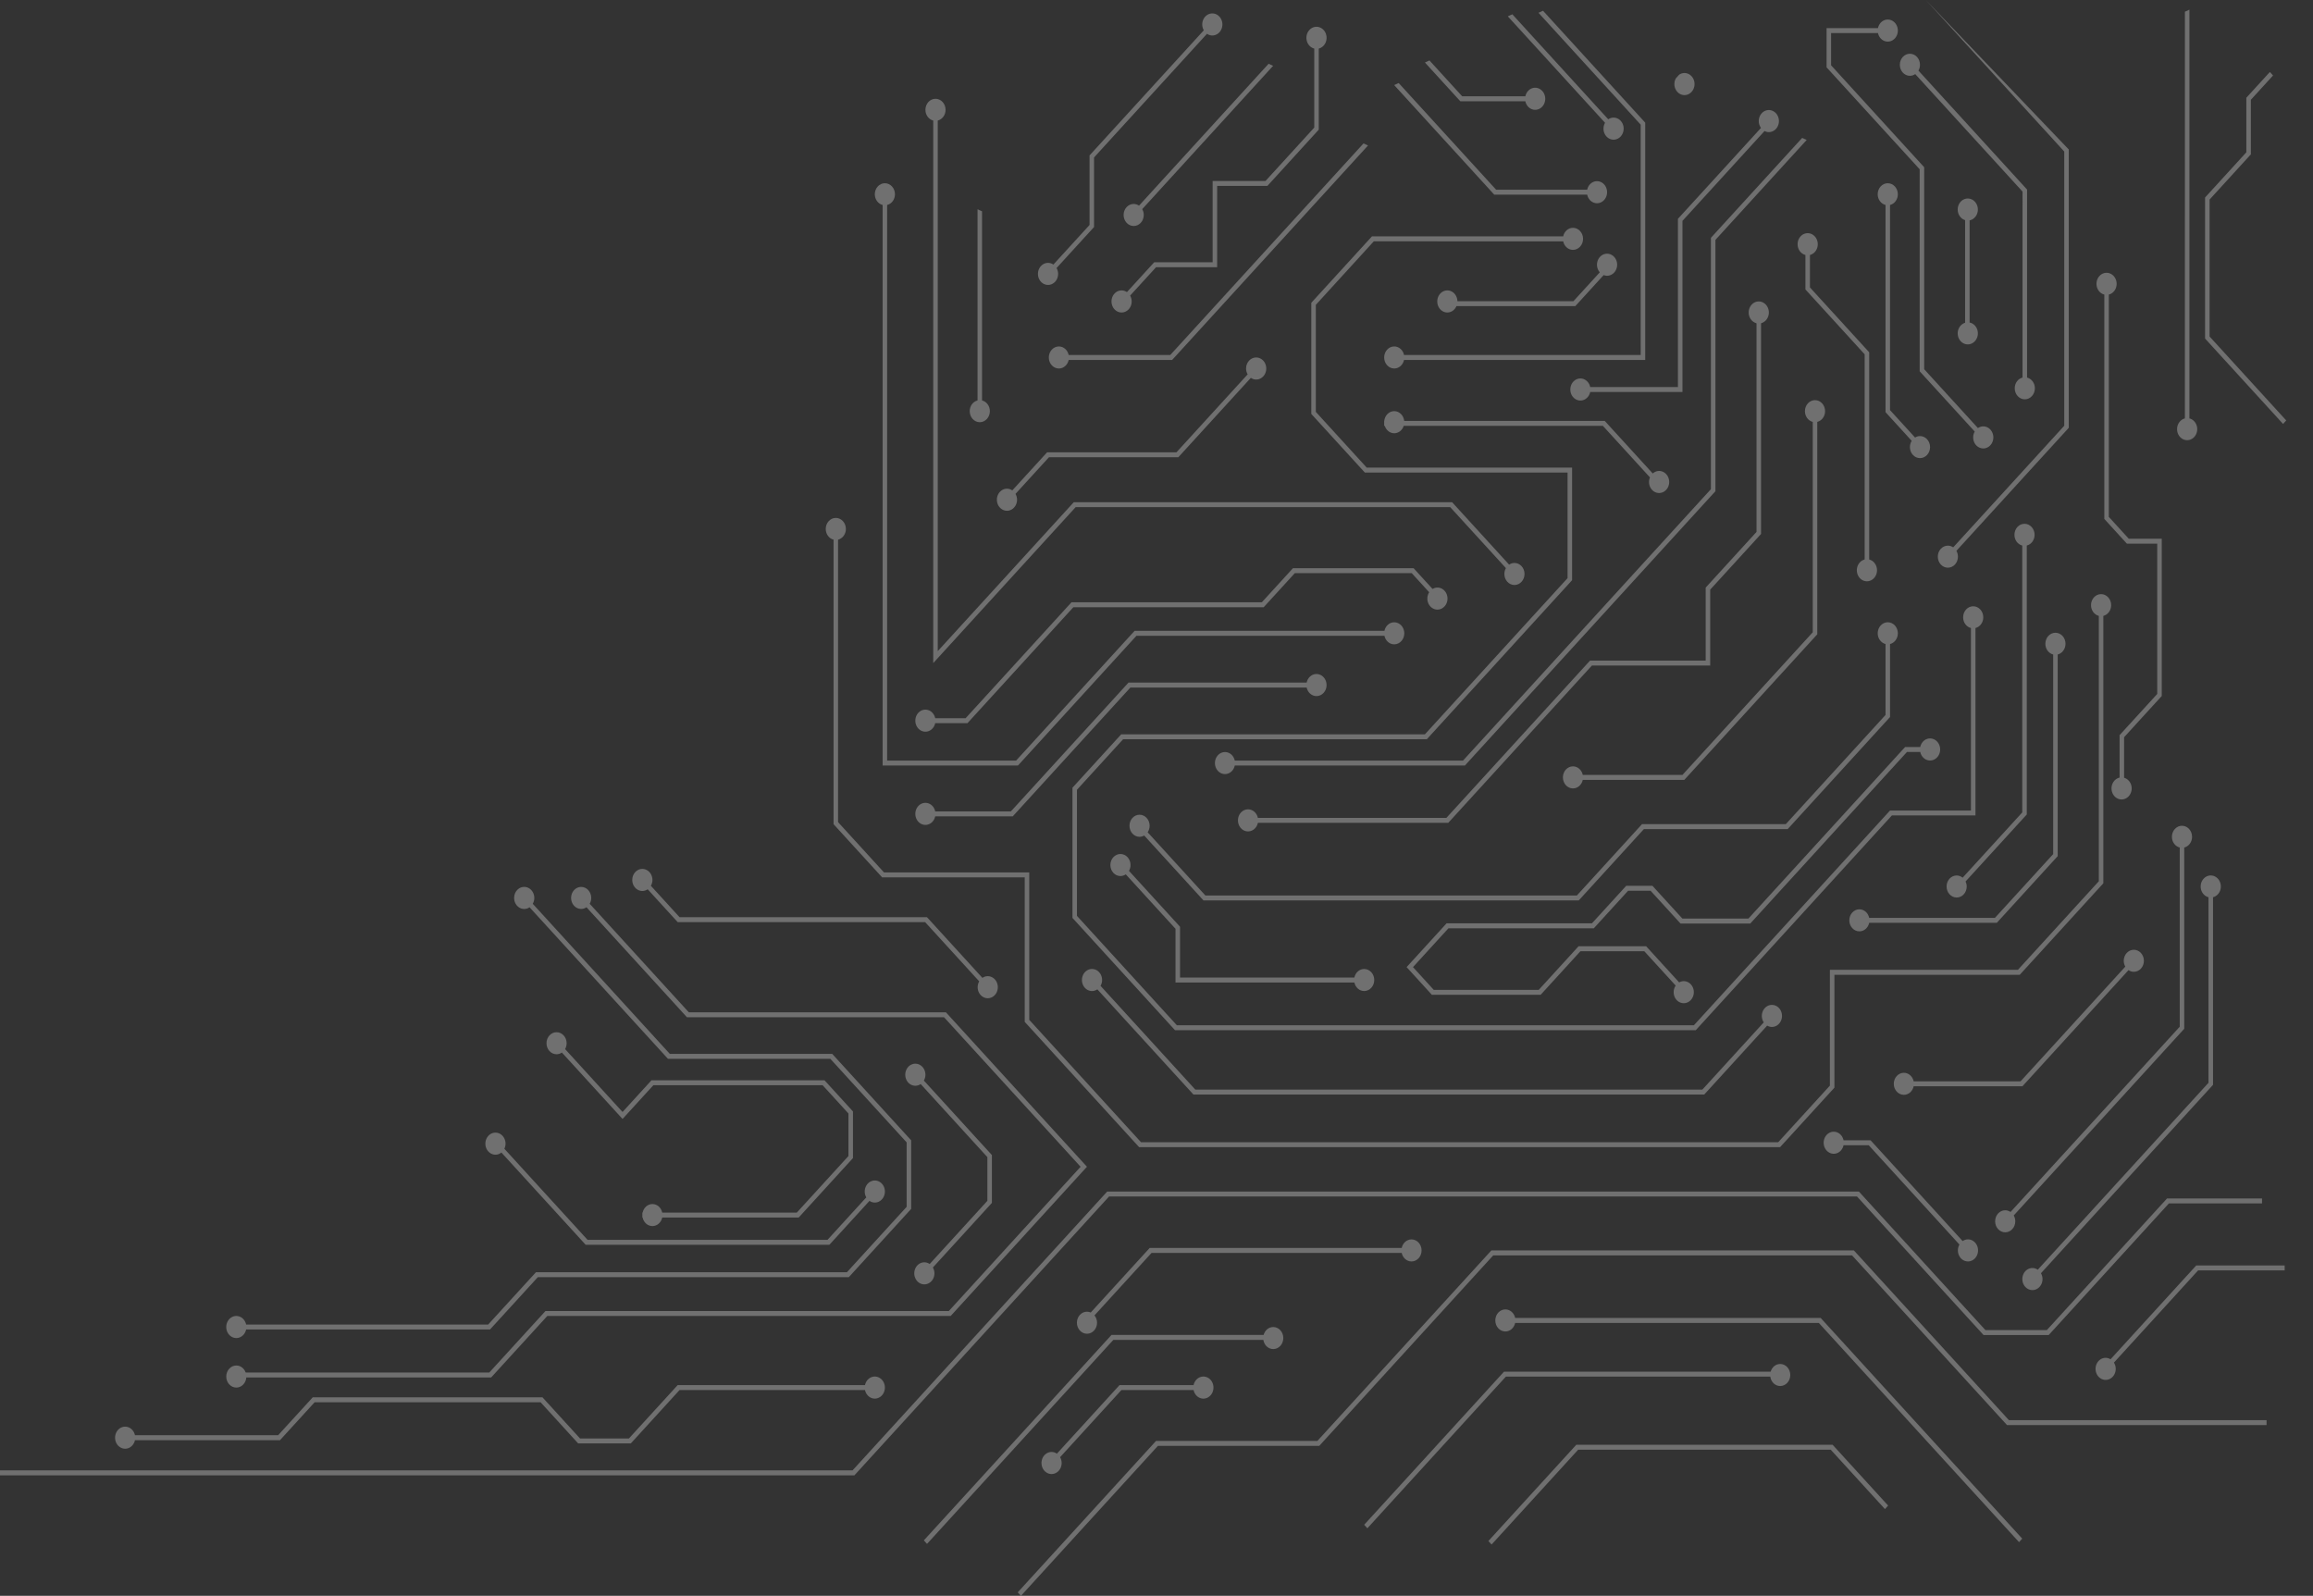
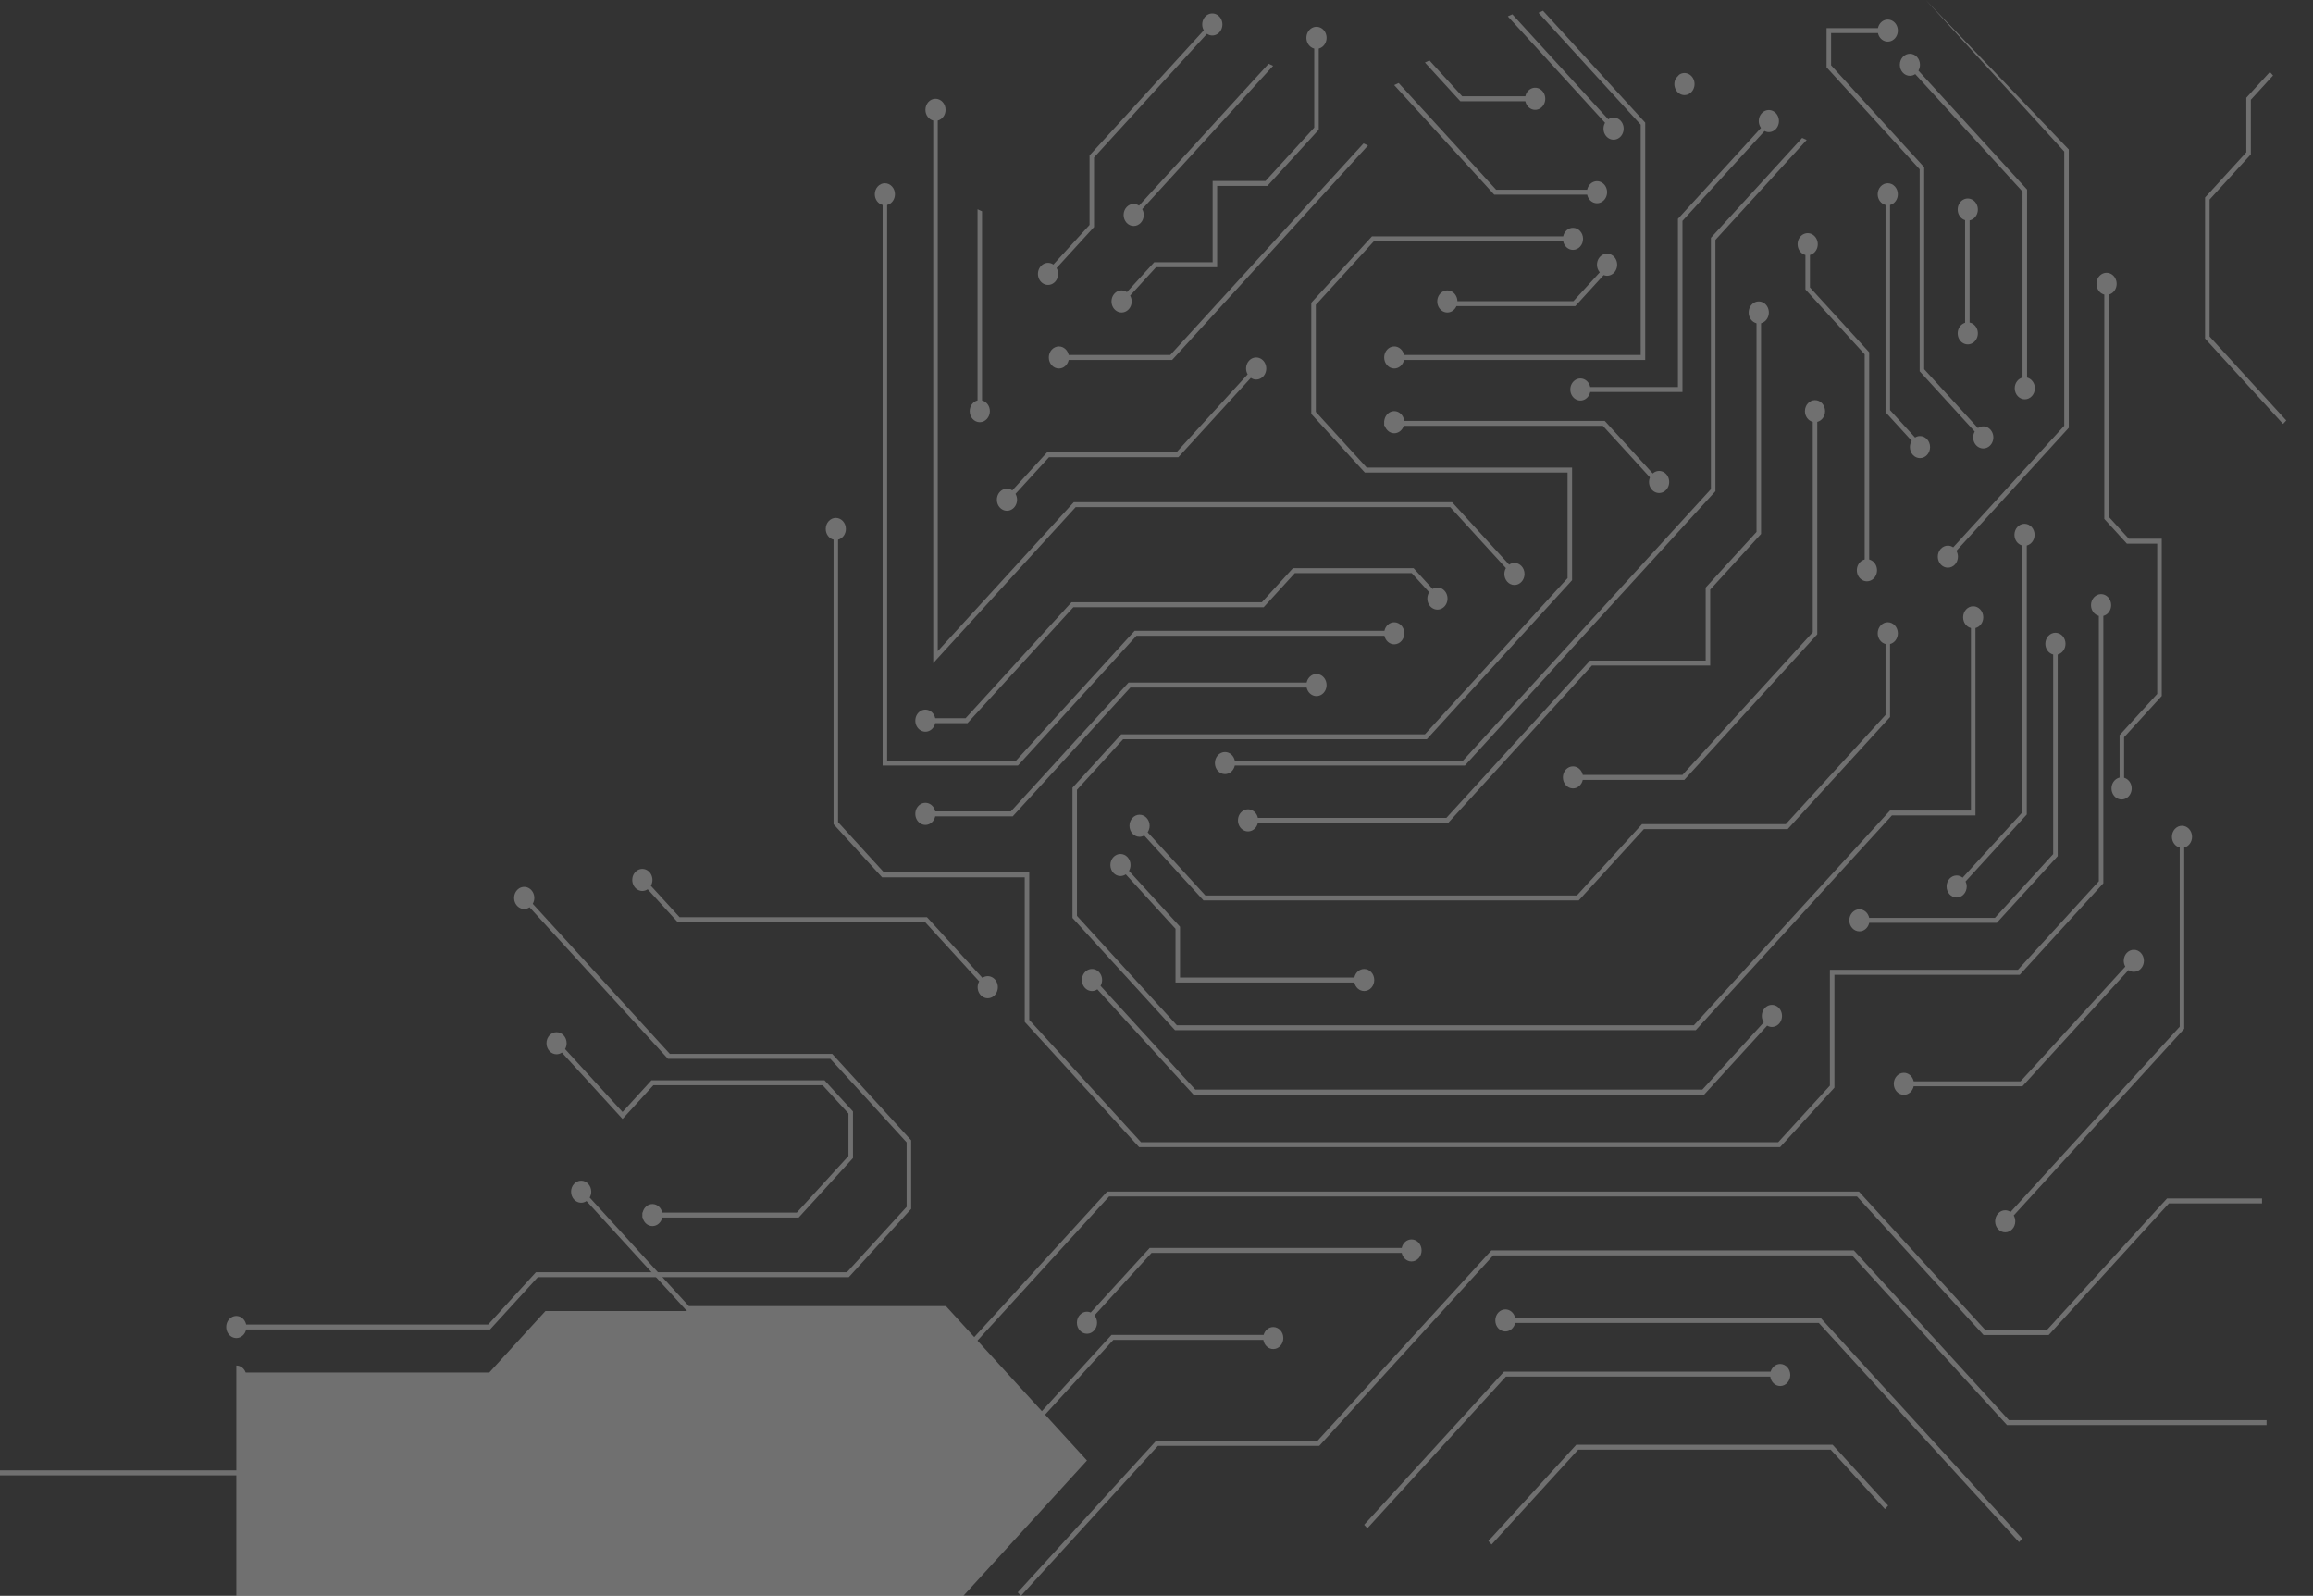
<svg xmlns="http://www.w3.org/2000/svg" version="1.1" x="0" y="0" viewBox="0 0 2156.56 1487.88" xml:space="preserve">
  <rect x="0" y="0" width="2156.56" height="1487.88" fill="#333333" stroke="none" />
  <style>.st1{fill:#fff}</style>
  <g opacity=".3">
    <path class="st1" d="M951.89 1487.88l127.69-139.81h150.44l162.23-177.63h334.52l144.53 158.25h241.96v-4.62h-240.21l-144.53-158.24H1390.5l-162.23 177.62h-150.43L948.9 1484.61z" />
    <path class="st1" d="M0 1375.52h796.62l237.45-259.98h697.33l117.99 129.18h60.74L2022.22 1122h86.82v-4.62h-88.57l-112.08 122.73h-57.25l-117.99-129.19h-700.83L794.87 1370.9H0zM1780.73 50.11c5.19 0 9.4 4.61 9.4 10.29 0 2-.54 3.86-1.45 5.43l101.28 110.89v175.29c4.17 1.06 7.29 5.12 7.29 10 0 5.68-4.21 10.29-9.4 10.29s-9.39-4.61-9.39-10.29c0-4.88 3.11-8.96 7.29-10V178.63L1785.7 69.1c-1.45.99-3.14 1.59-4.97 1.59-5.19 0-9.39-4.61-9.39-10.29 0-5.68 4.2-10.29 9.39-10.29zM1750.69 181.11c0-5.67 4.2-10.28 9.39-10.28s9.4 4.61 9.4 10.28c0 4.88-3.11 8.95-7.28 10v191.28l23.33 25.54c1.36-.85 2.92-1.37 4.6-1.37 5.19 0 9.4 4.61 9.4 10.28 0 5.68-4.21 10.29-9.4 10.29s-9.39-4.61-9.39-10.29c0-2.16.61-4.16 1.66-5.82l-24.41-26.73v-193.2c-4.18-1.03-7.3-5.1-7.3-9.98z" />
    <path class="st1" d="M1928.86 139.38v259.47l-104.78 114.72c.91 1.58 1.45 3.43 1.45 5.43 0 5.68-4.21 10.29-9.4 10.29s-9.39-4.61-9.39-10.29c0-5.67 4.2-10.28 9.39-10.28 1.83 0 3.53.6 4.97 1.59l103.54-113.36V141.29L1795.59 0M1869.59 1128.38c1.83 0 3.52.6 4.97 1.59l157.74-172.71V790.19c-4.17-1.05-7.29-5.12-7.29-10.01 0-5.67 4.2-10.28 9.39-10.28s9.4 4.61 9.4 10.28c0 4.89-3.12 8.96-7.29 10.01v168.98l-158.98 174.06c.91 1.58 1.45 3.43 1.45 5.43 0 5.68-4.21 10.29-9.4 10.29s-9.39-4.61-9.39-10.29c.01-5.67 4.21-10.28 9.4-10.28zM1466.59 714.51c4.47 0 8.18 3.42 9.14 7.98h92.93l121.48-133V393.36c-4.17-1.06-7.29-5.12-7.29-10.01 0-5.67 4.2-10.28 9.39-10.28s9.4 4.61 9.4 10.28c0 4.88-3.11 8.96-7.28 10V591.4l-123.95 135.71h-94.68c-.96 4.56-4.68 7.97-9.14 7.97-5.19 0-9.39-4.61-9.39-10.29 0-5.67 4.2-10.28 9.39-10.28z" />
    <path class="st1" d="M1062.48 759.61c5.19 0 9.4 4.61 9.4 10.28 0 2.28-.7 4.37-1.85 6.08l53.8 58.91h346.4l60.73-66.5h134.06l92.97-101.79v-66.14c-4.17-1.05-7.29-5.12-7.29-10.01 0-5.67 4.2-10.28 9.39-10.28s9.4 4.61 9.4 10.28c0 4.89-3.11 8.96-7.28 10.01v68.06l-95.44 104.5H1532.7l-60.73 66.5h-349.89l-55.28-60.52c-1.3.75-2.76 1.21-4.33 1.21-5.19 0-9.39-4.61-9.39-10.29.01-5.69 4.21-10.3 9.4-10.3z" />
    <path class="st1" d="M1684.49 130.49l-85.08 93.16v234.33L1365.8 713.76h-214.53c-.96 4.56-4.68 7.97-9.14 7.97-5.19 0-9.39-4.61-9.39-10.29 0-5.67 4.2-10.28 9.39-10.28 4.46 0 8.19 3.42 9.14 7.98h212.78l231.14-253.07V221.73l85.08-93.16" />
    <path class="st1" d="M1438.64 10.01l95.3 104.33V335.6h-224.86c-.96 4.56-4.68 7.97-9.14 7.97-5.19 0-9.39-4.61-9.39-10.29 0-5.67 4.2-10.28 9.39-10.28 4.46 0 8.19 3.42 9.14 7.98h220.65V116.26l-95.3-104.33" />
    <path class="st1" d="M1045.39 684.62h283.17l132.98-145.59v-98.46h-189.02l-49.91-54.64V282.28l56.54-61.9h178.3c.96-4.56 4.67-7.98 9.14-7.98 5.19 0 9.4 4.61 9.4 10.28 0 5.68-4.21 10.29-9.4 10.29-4.46 0-8.17-3.41-9.13-7.97H1280.9l-54.07 59.2v99.82l47.44 51.94h191.49v104.99l-135.45 148.3h-283.17l-43.01 47.09v117.58l93.15 102h482.01l182.89-200.23h75.46V585.55c-4.17-1.06-7.29-5.12-7.29-10.01 0-5.67 4.2-10.28 9.39-10.28s9.4 4.61 9.4 10.28c0 4.88-3.11 8.96-7.28 10v174.74h-77.93l-182.89 200.24h-485.5l-95.62-104.7v-121.4l45.47-49.8zM1187.01 61.36l-122.05 133.63c.91 1.58 1.45 3.43 1.45 5.43 0 5.68-4.21 10.29-9.4 10.29s-9.39-4.61-9.39-10.29c0-5.67 4.2-10.28 9.39-10.28 1.83 0 3.53.6 4.97 1.59l120.81-132.28M1275.5 135.64l-182.65 199.97H996.4c-.96 4.56-4.68 7.97-9.14 7.97-5.19 0-9.39-4.61-9.39-10.29 0-5.67 4.2-10.28 9.39-10.28 4.46 0 8.18 3.42 9.14 7.98h94.7l180.18-197.26M915.63 197v176.35c4.17 1.06 7.29 5.12 7.29 10 0 5.68-4.21 10.29-9.4 10.29s-9.39-4.61-9.39-10.29c0-4.88 3.11-8.96 7.29-10V195.09" />
    <path class="st1" d="M862.83 102.38c0-5.67 4.2-10.28 9.39-10.28s9.4 4.61 9.4 10.28c0 4.88-3.12 8.95-7.29 10.01v494.68l126.81-138.84h352.76l53.15 58.2c1.44-.98 3.13-1.58 4.96-1.58 5.19 0 9.4 4.61 9.4 10.28 0 5.68-4.21 10.29-9.4 10.29s-9.39-4.61-9.39-10.29c0-2 .54-3.85 1.45-5.44l-51.92-56.84h-349.27L870.12 618.22V112.39c-4.17-1.05-7.29-5.12-7.29-10.01z" />
    <path class="st1" d="M815.64 181.11c0-5.67 4.2-10.28 9.39-10.28s9.4 4.61 9.4 10.28c0 4.88-3.12 8.95-7.29 10v518.03h120.21l110.51-120.99h232.93c.96-4.56 4.67-7.98 9.13-7.98 5.19 0 9.4 4.61 9.4 10.28 0 5.68-4.21 10.29-9.4 10.29-4.46 0-8.17-3.41-9.13-7.97H1059.6L949.1 713.75H822.93V191.11c-4.18-1.05-7.29-5.12-7.29-10z" />
    <path class="st1" d="M769.89 493.16c0-5.67 4.2-10.28 9.39-10.28s9.4 4.61 9.4 10.28c0 4.88-3.12 8.96-7.29 10v263.35l42.82 46.89h135.42v137.43l104.19 114.08h594.15l48.17-52.74V904.23h175.27l75.46-82.61v-247.4c-4.17-1.05-7.29-5.12-7.29-10.01 0-5.67 4.2-10.28 9.39-10.28s9.4 4.61 9.4 10.28c0 4.89-3.12 8.96-7.29 10.01v249.31l-77.93 85.32h-172.8v105.23l-50.65 55.45h-597.65L955.42 952.74V818.02H822.48l-45.3-49.59V503.17c-4.17-1.05-7.29-5.12-7.29-10.01zM1403.56 1220.82c4.46 0 8.18 3.42 9.14 7.98h284.84l187.92 205.75-2.98 3.27-186.69-204.39h-283.1c-.96 4.56-4.68 7.97-9.14 7.97-5.19 0-9.39-4.61-9.39-10.29.01-5.68 4.21-10.29 9.4-10.29z" />
-     <path class="st1" d="M1402.3 1278.86h248.59c1.21-4.14 4.71-7.17 8.91-7.17 5.19 0 9.4 4.61 9.4 10.28 0 5.68-4.21 10.29-9.4 10.29-4.72 0-8.58-3.82-9.26-8.79h-246.49l-129.17 141.42-2.98-3.27 130.4-142.76zM220.34 1273.13c3.98 0 7.36 2.72 8.73 6.54h227.12l52.36-57.32h376.08l122.87-134.52-127.3-139.38H640.5l-93.68-102.57c-1.45.99-3.14 1.59-4.97 1.59-5.19 0-9.39-4.61-9.39-10.29 0-5.67 4.2-10.28 9.39-10.28s9.4 4.61 9.4 10.28c0 2-.54 3.86-1.45 5.44l92.44 101.21h239.7l131.51 143.99-127.09 139.14H510.29l-52.36 57.32H229.66c-.41 5.27-4.4 9.42-9.32 9.42-5.19 0-9.39-4.61-9.39-10.29 0-5.67 4.2-10.28 9.39-10.28z" />
+     <path class="st1" d="M1402.3 1278.86h248.59c1.21-4.14 4.71-7.17 8.91-7.17 5.19 0 9.4 4.61 9.4 10.28 0 5.68-4.21 10.29-9.4 10.29-4.72 0-8.58-3.82-9.26-8.79h-246.49l-129.17 141.42-2.98-3.27 130.4-142.76zM220.34 1273.13c3.98 0 7.36 2.72 8.73 6.54h227.12l52.36-57.32h376.08H640.5l-93.68-102.57c-1.45.99-3.14 1.59-4.97 1.59-5.19 0-9.39-4.61-9.39-10.29 0-5.67 4.2-10.28 9.39-10.28s9.4 4.61 9.4 10.28c0 2-.54 3.86-1.45 5.44l92.44 101.21h239.7l131.51 143.99-127.09 139.14H510.29l-52.36 57.32H229.66c-.41 5.27-4.4 9.42-9.32 9.42-5.19 0-9.39-4.61-9.39-10.29 0-5.67 4.2-10.28 9.39-10.28z" />
    <path class="st1" d="M220.34 1226.95c4.46 0 8.18 3.42 9.14 7.98h225.66l44.55-48.77h289.95l55.68-60.97v-60.11l-71.12-77.87H622.8L493.73 845.89c-1.45.99-3.14 1.59-4.97 1.59-5.19 0-9.39-4.61-9.39-10.29 0-5.67 4.2-10.28 9.39-10.28s9.4 4.61 9.4 10.28c0 2-.54 3.86-1.45 5.44L624.55 982.6h151.4l73.59 80.58v63.93l-58.16 63.67H501.44l-44.55 48.77H229.48c-.96 4.56-4.68 7.97-9.14 7.97-5.19 0-9.39-4.61-9.39-10.29 0-5.67 4.2-10.28 9.39-10.28zM1390.7 1440.03l80.72-88.39h235.49l50.54 55.34 2.98-3.27-51.78-56.69h-238.97l-81.96 89.74zM1163.64 767.18h186.65l133.94-146.65h110.3v-70.78l47.4-51.9V289.26h-4.22v206.68l-47.4 51.9v68.07h-107.83l-133.94 146.65h-184.9zM1738.55 527.07h4.22V328.45l-55.24-60.48v-40.28h-4.21v42.19l55.23 60.48zM1304.09 77.41l90.86 99.48h84.9c.96-4.56 4.67-7.97 9.13-7.97 5.19 0 9.4 4.6 9.4 10.28s-4.21 10.28-9.4 10.28c-4.46 0-8.18-3.41-9.13-7.97h-86.64l-93.33-102.19M1332.77 56.35l30.54 33.44h58.88c.96-4.56 4.68-7.98 9.14-7.98 5.19 0 9.4 4.61 9.4 10.29 0 5.68-4.21 10.29-9.4 10.29-4.46 0-8.17-3.41-9.14-7.98h-60.63l-33.01-36.14M1410.06 13.33l89.42 97.9c1.44-.99 3.14-1.58 4.96-1.58 5.19 0 9.4 4.6 9.4 10.28s-4.21 10.29-9.4 10.29-9.39-4.6-9.39-10.29c0-2 .54-3.85 1.45-5.43l-90.66-99.26M1565.57 69.67c1.44-.99 3.13-1.58 4.96-1.58 5.19 0 9.4 4.6 9.4 10.28s-4.21 10.29-9.4 10.29-9.39-4.6-9.39-10.29c0-2 .54-3.85 1.45-5.43M1349.45 270.77c5.11 0 9.25 4.46 9.38 10.03h108.19l24.57-26.9c-1.61-1.84-2.61-4.33-2.61-7.08 0-5.68 4.2-10.28 9.39-10.28s9.4 4.6 9.4 10.28-4.21 10.28-9.4 10.28c-1.11 0-2.17-.24-3.16-.64l-26.45 28.96h-110.83c-1.5 3.49-4.72 5.92-8.48 5.92-5.19 0-9.39-4.6-9.39-10.28 0-5.69 4.2-10.29 9.39-10.29zM1045.73 270.77c1.83 0 3.52.6 4.97 1.58l25.44-27.84h54.48v-75.78h49.29l45.44-49.76v-73.7c-4.17-1.05-7.29-5.12-7.29-10 0-5.68 4.2-10.29 9.39-10.29s9.4 4.6 9.4 10.29c0 4.88-3.12 8.95-7.29 10v75.62l-47.91 52.46h-46.82v75.78h-56.95l-24.2 26.49a10.88 10.88 0 011.45 5.44c0 5.68-4.21 10.28-9.4 10.28s-9.39-4.6-9.39-10.28c0-5.69 4.2-10.29 9.39-10.29zM977.16 245.09c1.83 0 3.52.6 4.97 1.58l33.72-36.92v-64.86l106.53-116.64a10.88 10.88 0 01-1.45-5.44c0-5.68 4.2-10.28 9.39-10.28s9.4 4.6 9.4 10.28-4.21 10.28-9.4 10.28c-1.82 0-3.52-.6-4.96-1.58l-105.3 115.29v64.86l-34.96 38.27a10.88 10.88 0 011.45 5.44c0 5.68-4.21 10.28-9.4 10.28s-9.39-4.6-9.39-10.28c.01-5.68 4.21-10.28 9.4-10.28zM1750.95 26.2c.96-4.56 4.67-7.97 9.13-7.97 5.19 0 9.4 4.6 9.4 10.28s-4.21 10.28-9.4 10.28c-4.46 0-8.17-3.41-9.13-7.97h-43.7v30.07l86.8 95.04v188.32l50.11 54.86c1.45-.98 3.13-1.58 4.96-1.58 5.19 0 9.4 4.6 9.4 10.28s-4.21 10.28-9.4 10.28-9.39-4.6-9.39-10.28c0-2 .54-3.86 1.45-5.44l-51.35-56.21V157.83l-86.8-95.04V26.2h47.92z" />
    <path class="st1" d="M1473.51 352.87c4.47 0 8.18 3.41 9.14 7.97h81.8V204.02l77.43-84.77a10.835 10.835 0 01-2.06-6.36c0-5.68 4.2-10.28 9.39-10.28s9.4 4.6 9.4 10.28-4.21 10.28-9.4 10.28c-1.44 0-2.79-.38-4.01-1.02l-76.53 83.78v159.53h-86.02c-.96 4.56-4.68 7.97-9.14 7.97-5.19 0-9.39-4.6-9.39-10.28s4.2-10.28 9.39-10.28zM1832.19 300.95v-95.72c-3.96-1.21-6.89-5.14-6.89-9.87 0-5.68 4.2-10.28 9.39-10.28s9.4 4.6 9.4 10.28c0 5.04-3.32 9.22-7.69 10.09v95.27c4.37.87 7.69 5.05 7.69 10.09 0 5.68-4.21 10.28-9.4 10.28s-9.39-4.6-9.39-10.28c0-4.72 2.93-8.65 6.89-9.86zM1290.65 392.41c.56-5.09 4.47-9.05 9.28-9.05s8.72 3.96 9.29 9.05h186.96l44.79 49.03c1.61-1.44 3.66-2.35 5.92-2.35 5.19 0 9.4 4.6 9.4 10.28s-4.21 10.28-9.4 10.28-9.39-4.6-9.39-10.28c0-1.52.32-2.95.87-4.26l-43.92-48.09h-185.67c-1.29 4.01-4.74 6.9-8.84 6.9s-7.55-2.89-8.83-6.9h-.56v-4.62h.1zM938.87 455.64c1.83 0 3.52.6 4.96 1.58l32.46-35.53h120.61l66.37-72.67c-.9-1.58-1.45-3.44-1.45-5.44 0-5.68 4.2-10.28 9.39-10.28s9.4 4.6 9.4 10.28-4.21 10.28-9.4 10.28c-1.83 0-3.52-.6-4.96-1.58l-67.61 74.02H978.03l-31.22 34.18a10.88 10.88 0 011.45 5.44c0 5.68-4.21 10.28-9.4 10.28s-9.39-4.6-9.39-10.28c.01-5.68 4.21-10.28 9.4-10.28zM1630.42 291.34c0 5.68 4.2 10.28 9.39 10.28s9.4-4.6 9.4-10.28-4.21-10.28-9.4-10.28c-5.18-.01-9.39 4.59-9.39 10.28zM1154.24 764.87c0 5.68 4.2 10.28 9.39 10.28s9.4-4.6 9.4-10.28-4.21-10.28-9.4-10.28-9.39 4.6-9.39 10.28zM1676.03 227.69c0 5.68 4.2 10.28 9.39 10.28s9.4-4.6 9.4-10.28-4.21-10.28-9.4-10.28-9.39 4.6-9.39 10.28zM1731.26 531.68c0 5.68 4.2 10.28 9.39 10.28s9.4-4.6 9.4-10.28-4.21-10.28-9.4-10.28-9.39 4.6-9.39 10.28zM1954.69 264.63c0-5.68 4.2-10.28 9.39-10.28s9.4 4.6 9.4 10.28c0 4.89-3.11 8.95-7.28 10v207.29l18.59 20.35h30.75v146.64l-35.1 38.43v37.82c4.05 1.15 7.06 5.13 7.06 9.92 0 5.68-4.21 10.28-9.4 10.28s-9.39-4.6-9.39-10.28c0-4.98 3.22-9.12 7.51-10.08v-39.58l35.1-38.43v-140.1h-28.28l-21.06-23.06v-209.2c-4.17-1.04-7.29-5.11-7.29-10zM862.82 661.64c4.47 0 8.18 3.41 9.14 7.98h28.35l98.71-108.08h177.46l29.01-31.76h112.52l17.68 19.35c1.35-.82 2.87-1.33 4.52-1.33 5.19 0 9.4 4.6 9.4 10.28s-4.21 10.28-9.4 10.28-9.39-4.6-9.39-10.28c0-2.19.64-4.22 1.71-5.89l-16.26-17.8h-109.03l-29.01 31.76h-177.46l-98.71 108.08h-30.1c-.96 4.56-4.68 7.96-9.14 7.96-5.19 0-9.39-4.6-9.39-10.28 0-5.67 4.2-10.27 9.39-10.27z" />
    <path class="st1" d="M862.82 748.53c4.47 0 8.18 3.41 9.14 7.98h70.54l109.7-120.11h166.1c.96-4.57 4.67-7.98 9.14-7.98 5.19 0 9.4 4.6 9.4 10.28s-4.21 10.28-9.4 10.28c-4.46 0-8.17-3.4-9.13-7.96h-164.36l-109.7 120.11h-72.29c-.96 4.56-4.68 7.96-9.14 7.96-5.19 0-9.39-4.6-9.39-10.28s4.2-10.28 9.39-10.28zM598.9 810.14c5.19 0 9.4 4.6 9.4 10.28 0 2-.54 3.86-1.45 5.44l26.73 29.27h230.7l51.69 56.59c1.44-.98 3.13-1.58 4.96-1.58 5.19 0 9.4 4.6 9.4 10.28s-4.21 10.28-9.4 10.28-9.39-4.6-9.39-10.28c0-2 .54-3.86 1.45-5.44l-50.45-55.24h-230.7l-27.97-30.62c-1.45.98-3.14 1.58-4.97 1.58-5.19 0-9.39-4.6-9.39-10.28s4.2-10.28 9.39-10.28zM1018.16 903.43c5.19 0 9.4 4.6 9.4 10.28 0 2-.54 3.86-1.45 5.44l88.33 96.71h472.79l57.24-62.67a10.82 10.82 0 01-1.79-6c0-5.68 4.2-10.28 9.39-10.28s9.4 4.6 9.4 10.28-4.21 10.28-9.4 10.28c-1.61 0-3.09-.48-4.41-1.25l-58.69 64.26H1112.7l-89.57-98.07c-1.45.98-3.14 1.58-4.97 1.58-5.19 0-9.39-4.6-9.39-10.28s4.2-10.28 9.39-10.28z" />
    <path class="st1" d="M1044.67 796.22c5.19 0 9.4 4.6 9.4 10.28 0 2-.54 3.86-1.45 5.44l47.6 52.11v47.36h162.54c.96-4.57 4.67-7.98 9.14-7.98 5.19 0 9.4 4.6 9.4 10.28s-4.21 10.28-9.4 10.28c-4.46 0-8.17-3.4-9.13-7.96H1096v-50.07l-46.36-50.76c-1.45.98-3.14 1.58-4.97 1.58-5.19 0-9.39-4.6-9.39-10.28s4.2-10.28 9.39-10.28zM1824.31 816.24c2.1 0 4.02.78 5.59 2.06l55.58-60.85V508.63c-4.18-1.05-7.29-5.11-7.29-10 0-5.68 4.2-10.28 9.39-10.28s9.4 4.6 9.4 10.28c0 4.89-3.12 8.95-7.28 10v250.73l-57.07 62.48c.67 1.41 1.08 2.99 1.08 4.68 0 5.68-4.21 10.28-9.4 10.28s-9.39-4.6-9.39-10.28 4.2-10.28 9.39-10.28z" />
    <path class="st1" d="M1733.62 847.79c4.47 0 8.19 3.41 9.14 7.98H1860l54.31-59.46V610.22c-4.18-1.05-7.29-5.11-7.29-10 0-5.68 4.2-10.28 9.39-10.28s9.4 4.6 9.4 10.28c0 4.89-3.12 8.95-7.28 10v188l-56.78 62.17h-118.98c-.96 4.56-4.68 7.96-9.14 7.96-5.19 0-9.39-4.6-9.39-10.28-.01-5.68 4.19-10.28 9.38-10.28zM1775.1 1000.21c4.46 0 8.18 3.41 9.14 7.97h99.65l97.67-106.95c-.9-1.58-1.45-3.44-1.45-5.44 0-5.68 4.2-10.28 9.39-10.28s9.4 4.6 9.4 10.28-4.21 10.28-9.4 10.28c-1.82 0-3.51-.6-4.95-1.58l-98.92 108.3h-101.4c-.96 4.56-4.68 7.97-9.14 7.97-5.19 0-9.39-4.6-9.39-10.28.01-5.67 4.21-10.27 9.4-10.27zM1013.46 1222.94c1.24 0 2.42.28 3.5.76l54.97-60.18h234.97c.96-4.56 4.68-7.97 9.14-7.97 5.19 0 9.4 4.6 9.4 10.28s-4.21 10.28-9.4 10.28c-4.46 0-8.17-3.41-9.14-7.97h-233.23l-53.22 58.27c1.48 1.82 2.41 4.19 2.41 6.82 0 5.68-4.21 10.28-9.4 10.28s-9.39-4.6-9.39-10.28c-.01-5.69 4.2-10.29 9.39-10.29zM1036.31 1244.62h141.85c1.15-4.26 4.7-7.38 8.96-7.38 5.19 0 9.4 4.6 9.4 10.28s-4.21 10.28-9.4 10.28c-4.65 0-8.49-3.71-9.23-8.57h-139.84l-173.73 190.21-2.98-3.27 174.97-191.55z" />
-     <path class="st1" d="M980.44 1353.74c1.83 0 3.53.6 4.97 1.59l58.39-63.93h69.06c.96-4.56 4.67-7.97 9.14-7.97 5.19 0 9.4 4.6 9.4 10.28s-4.21 10.28-9.4 10.28c-4.46 0-8.17-3.41-9.13-7.97h-67.32l-57.15 62.58c.9 1.58 1.45 3.43 1.45 5.43 0 5.68-4.21 10.28-9.4 10.28s-9.39-4.6-9.39-10.28c-.01-5.69 4.19-10.29 9.38-10.29zM116.69 1330.15c4.47 0 8.18 3.41 9.14 7.98h133.48l32.27-35.33h214.21l35 38.33h45.62l45.43-49.74h174.65c.96-4.56 4.68-7.97 9.14-7.97 5.19 0 9.4 4.6 9.4 10.28s-4.21 10.28-9.4 10.28c-4.46 0-8.18-3.41-9.14-7.97h-172.9l-45.43 49.74h-49.12l-35-38.33H293.33l-32.27 35.33H125.83c-.96 4.56-4.68 7.96-9.14 7.96-5.19 0-9.39-4.6-9.39-10.28s4.2-10.28 9.39-10.28zM1709.72 1055.16c4.46 0 8.19 3.41 9.14 7.97h25.2l85.84 93.99c1.44-.99 3.13-1.59 4.96-1.59 5.19 0 9.4 4.6 9.4 10.28s-4.21 10.28-9.4 10.28-9.39-4.6-9.39-10.28c0-2 .54-3.85 1.45-5.44l-84.6-92.63h-23.45c-.96 4.56-4.68 7.97-9.14 7.97-5.19 0-9.39-4.6-9.39-10.28-.01-5.67 4.19-10.27 9.38-10.27zM1963.21 1265.98c1.67 0 3.21.51 4.57 1.35l79.93-87.51h82.43v4.62h-80.68l-78.52 85.98c1.05 1.66 1.68 3.67 1.68 5.84 0 5.68-4.21 10.28-9.4 10.28s-9.39-4.6-9.39-10.28c-.01-5.68 4.19-10.28 9.38-10.28zM1894.96 1182.24c1.83 0 3.53.6 4.97 1.59l159.19-174.29V836.52c-4.17-1.05-7.28-5.11-7.28-10 0-5.68 4.2-10.28 9.39-10.28s9.4 4.6 9.4 10.28c0 4.89-3.12 8.95-7.29 10v174.93l-160.43 175.65c.9 1.58 1.45 3.43 1.45 5.43 0 5.68-4.21 10.28-9.4 10.28s-9.39-4.6-9.39-10.28c0-5.69 4.2-10.29 9.39-10.29zM2041.33 9.01v381.1c4.17 1.06 7.29 5.11 7.29 10 0 5.68-4.21 10.28-9.4 10.28s-9.39-4.6-9.39-10.28c0-4.89 3.11-8.96 7.29-10V10.92M1348.74 860.85h135.53l31.95-34.98h24.46l27.91 30.56h61.56l146.11-159.97h14.13c.96-4.57 4.67-7.98 9.14-7.98 5.19 0 9.4 4.6 9.4 10.28s-4.21 10.28-9.4 10.28c-4.47 0-8.17-3.4-9.14-7.96h-12.38L1631.9 861.05h-65.05l-27.91-30.56h-20.96l-31.95 34.98H1350.5l-33.07 36.21 19.34 21.19h97.92l37.09-40.62h63.04l30.77 33.69c1.29-.72 2.72-1.17 4.27-1.17 5.19 0 9.4 4.6 9.4 10.28s-4.21 10.28-9.4 10.28-9.39-4.6-9.39-10.28c0-2.3.72-4.41 1.89-6.12l-29.28-32.06h-59.54l-37.09 40.62h-101.42l-23.56-25.81 37.27-40.83zM461.95 1056.01c5.19 0 9.4 4.6 9.4 10.28 0 1.71-.42 3.31-1.1 4.74l77.58 84.94h223.69l36.18-39.61a10.88 10.88 0 01-1.45-5.44c0-5.68 4.2-10.28 9.39-10.28s9.4 4.6 9.4 10.28-4.21 10.28-9.4 10.28c-1.82 0-3.52-.6-4.96-1.58l-37.41 40.96h-227.2l-78.58-86.03c-1.56 1.25-3.46 2.02-5.55 2.02-5.19 0-9.39-4.6-9.39-10.28s4.21-10.28 9.4-10.28zM858.4 1010.71c-1.44.99-3.14 1.59-4.97 1.59-5.19 0-9.39-4.6-9.39-10.28s4.2-10.28 9.39-10.28 9.4 4.6 9.4 10.28c0 2-.54 3.85-1.45 5.44l63.44 69.46v44.59l-55.04 60.26c.9 1.58 1.45 3.43 1.45 5.43 0 5.68-4.21 10.28-9.4 10.28s-9.39-4.6-9.39-10.28 4.2-10.28 9.39-10.28c1.83 0 3.53.6 4.97 1.59l53.8-58.91v-40.76l-62.2-68.13z" />
    <path class="st1" d="M518.91 962.38c5.19 0 9.4 4.6 9.4 10.28 0 2-.54 3.85-1.45 5.43l53.57 58.66 27-29.56h161.3l26.55 29.06v43.49l-50.62 55.43H617.44c-.96 4.56-4.68 7.97-9.14 7.97-4.46 0-8.18-3.41-9.14-7.97h-.26v-4.62h.26c.96-4.56 4.68-7.97 9.14-7.97 4.46 0 8.18 3.41 9.14 7.97h125.47l48.15-52.72v-39.67l-24.08-26.36h-157.8l-28.74 31.47-56.55-61.92c-1.44.99-3.14 1.59-4.97 1.59-5.19 0-9.39-4.6-9.39-10.28-.01-5.68 4.19-10.28 9.38-10.28zM2153.58 65.38l2.98-3.27M2128.64 395.27l2.98-3.26-71.47-78.26V186.04l38.46-42.11V93.05l20.71-22.67-2.98-3.27-21.95 24.03v50.88l-38.46 42.11v131.53zM1.12 1370.9v4.62" />
  </g>
</svg>